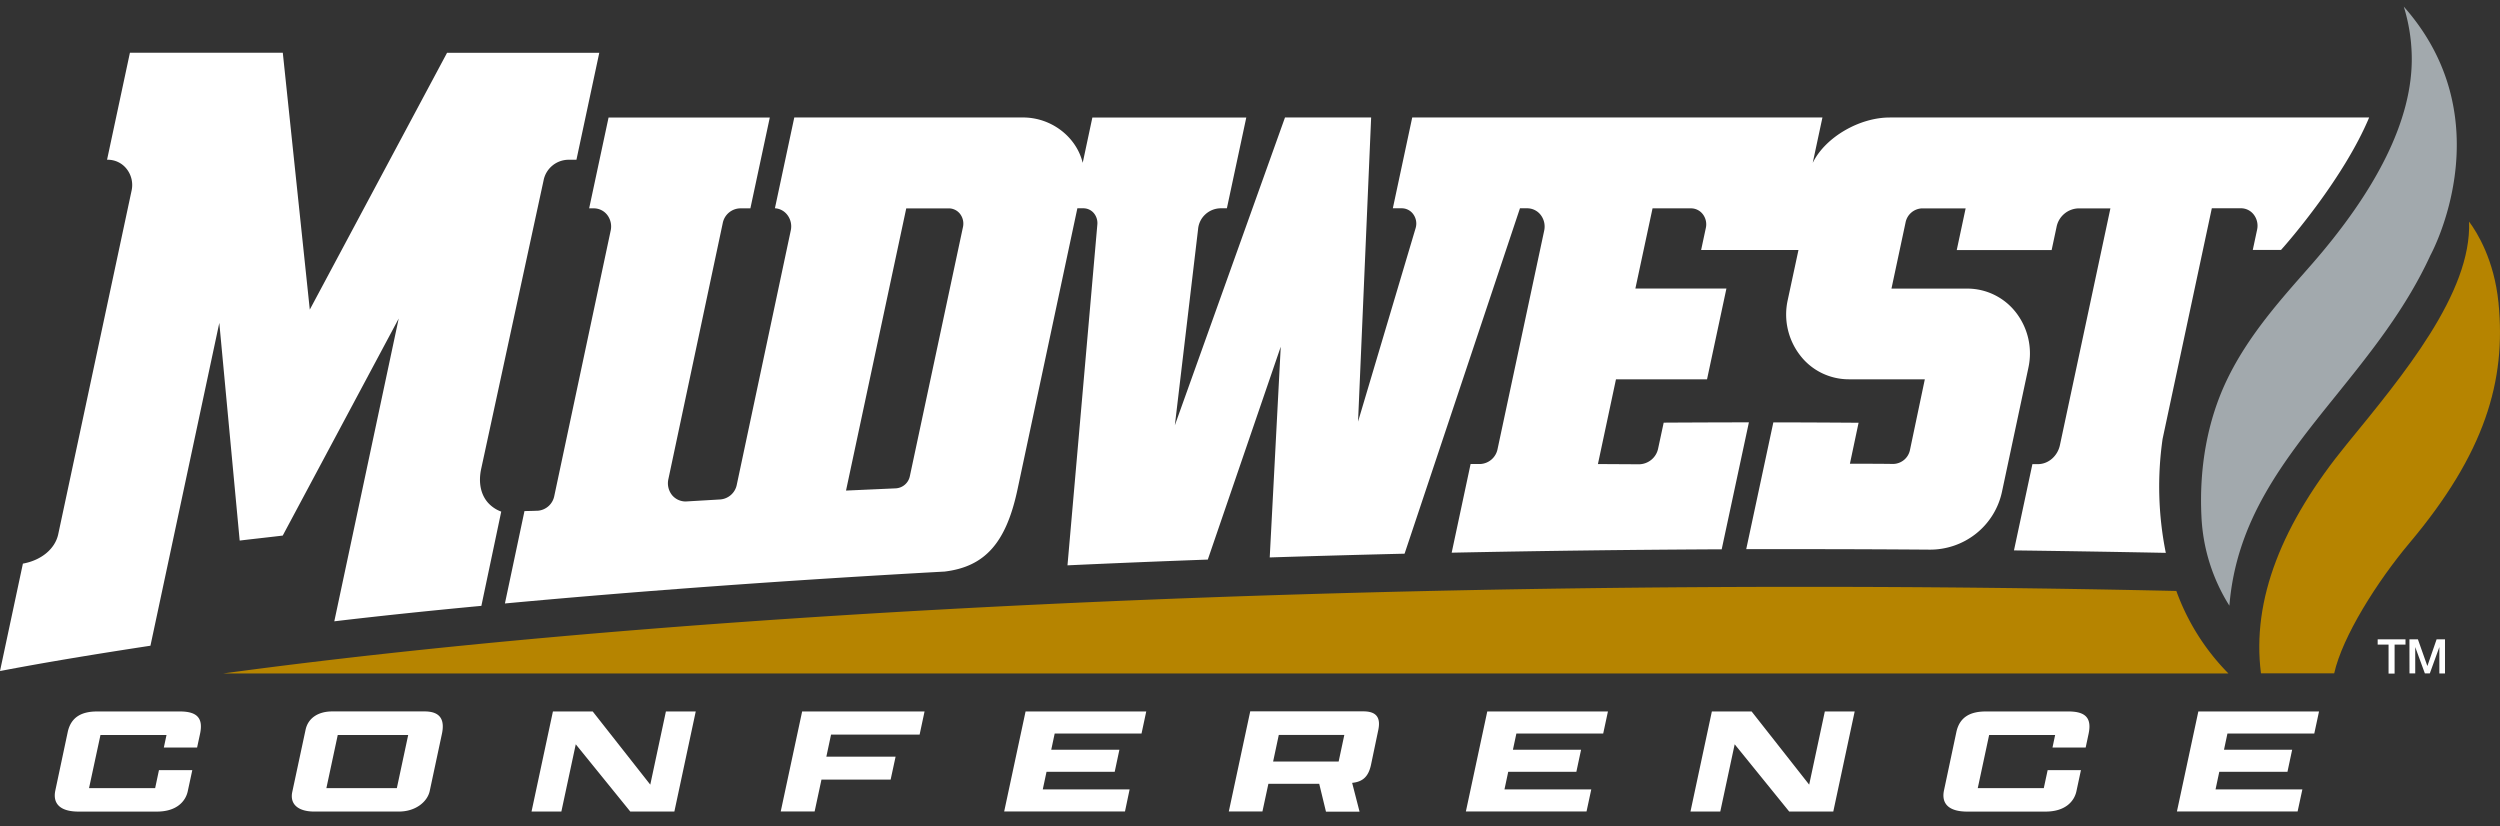
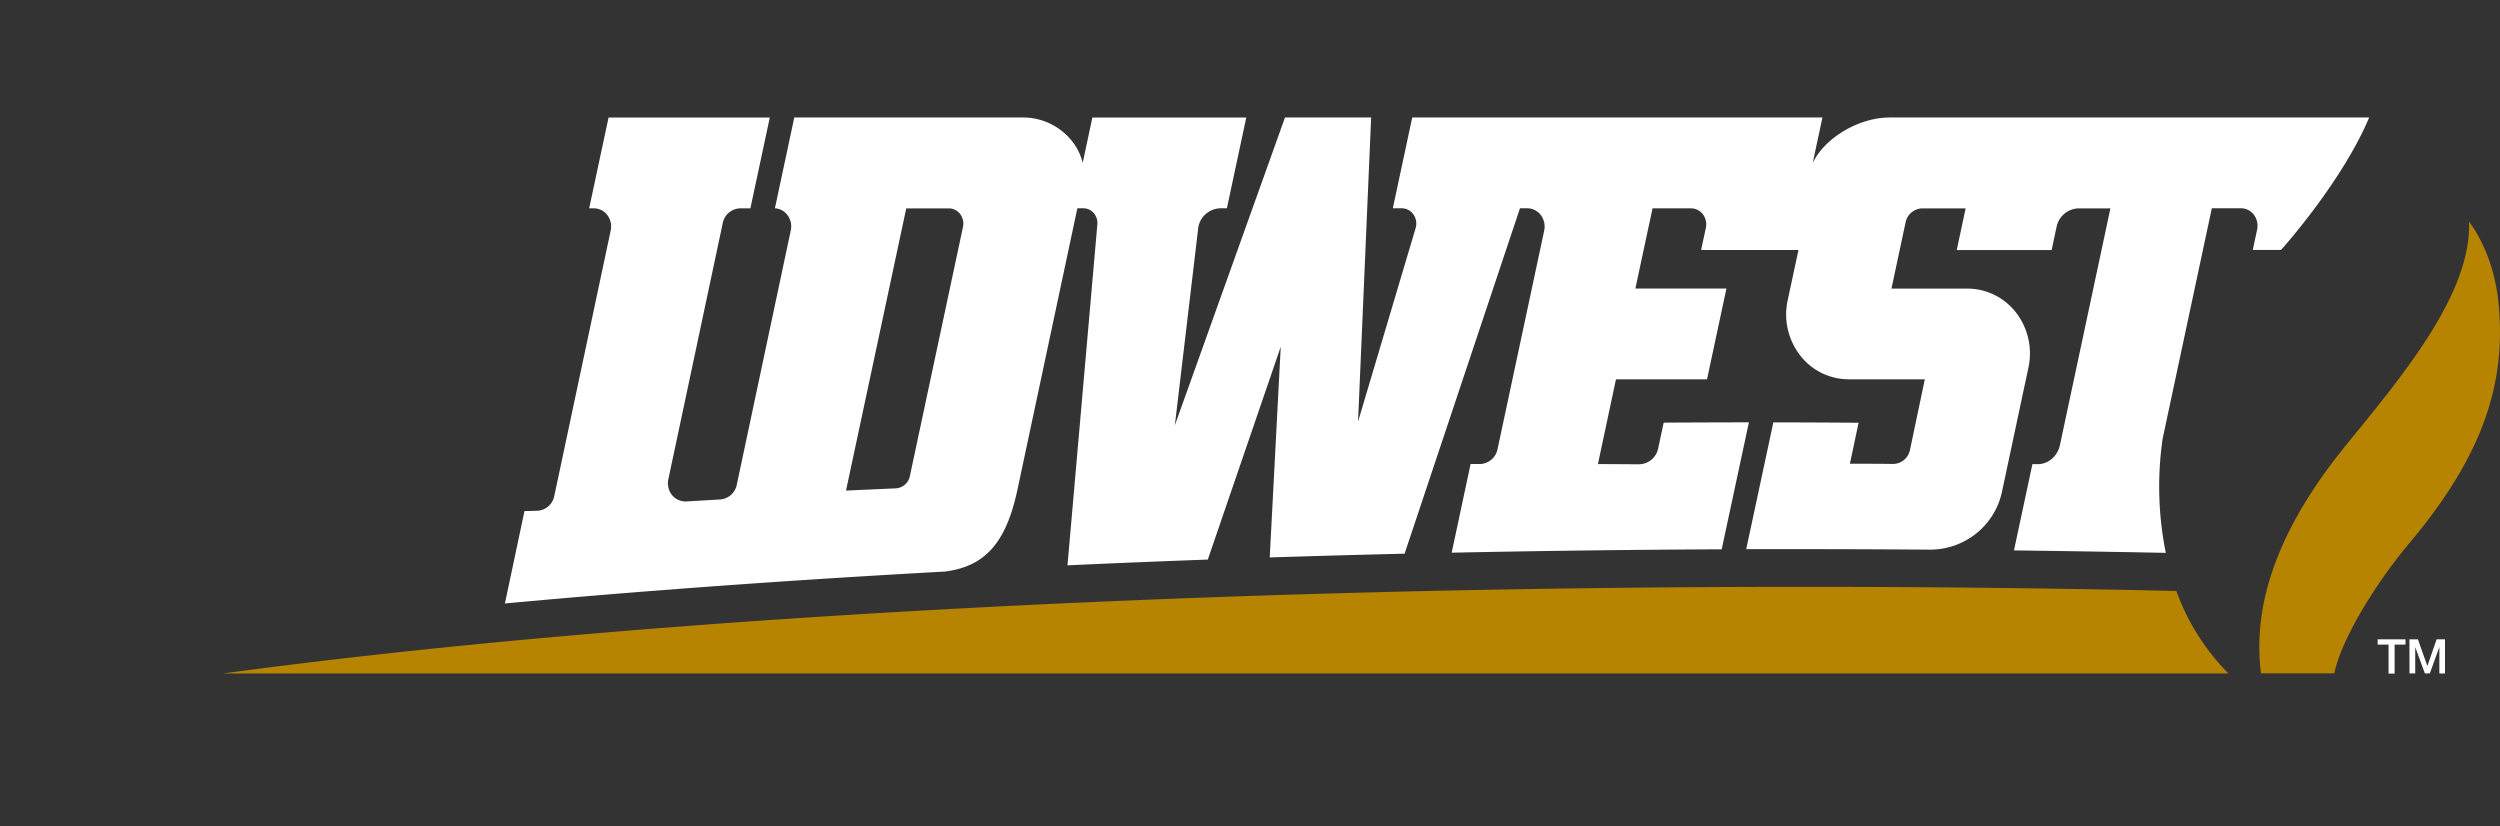
<svg xmlns="http://www.w3.org/2000/svg" width="118" height="39" fill="none">
  <rect width="100%" height="100%" fill="#333333" stroke="none" />
-   <path d="m9.076 36.351-.214.996c-.098.458-.504.96-1.457.96H3.706c-.844 0-1.232-.356-1.093-1.004l.583-2.748c.158-.735.69-.974 1.39-.974h3.91c.854 0 1.096.356.945 1.062l-.138.64h-1.57l.126-.59H4.742l-.54 2.508h3.121l.18-.85h1.573ZM13.796 37.375l.627-2.93c.125-.58.63-.866 1.257-.866h4.361c.762 0 .956.415.817 1.062l-.576 2.697c-.108.501-.66.967-1.451.967h-4.025c-.654-.004-1.146-.29-1.01-.93Zm4.935-.175.536-2.509h-3.325l-.537 2.51 3.326-.001ZM37.861 33.58h5.778l-.233 1.092h-4.18l-.222 1.042h3.268l-.234 1.083h-3.265l-.323 1.505h-1.6l1.011-4.721ZM48.408 33.58h5.695l-.223 1.043h-4.099l-.162.763h3.217l-.222 1.043h-3.218l-.177.83h4.099l-.219 1.043h-5.702l1.01-4.721ZM58 38.301l1.011-4.725h5.338c.646 0 .831.32.7.909l-.338 1.616c-.117.537-.371.799-.89.85l.35 1.36h-1.585l-.319-1.316h-2.399l-.281 1.306H58Zm5.184-2.355.268-1.258h-3.093l-.268 1.258h3.093ZM70.198 33.58h5.697l-.224 1.043h-4.098l-.163.763h3.217l-.223 1.043h-3.216l-.177.83h4.097l-.224 1.043h-5.695l1.01-4.721ZM98.22 36.351l-.213.996c-.098.458-.505.96-1.458.96H92.85c-.845 0-1.23-.356-1.093-1.004l.583-2.748c.157-.735.689-.974 1.389-.974h3.906c.854 0 1.096.356.945 1.062l-.136.64h-1.566l.124-.59h-3.115L93.35 37.2h3.117l.182-.85h1.57ZM103.762 33.58h5.696l-.224 1.043h-4.099l-.162.763h3.217l-.222 1.043h-3.218l-.176.83h4.098l-.225 1.043h-5.696l1.011-4.721ZM86.132 33.58l-.739 3.455-2.717-3.454H80.8l-1.01 4.725h1.407l.68-3.176 2.574 3.176h2.08l1.01-4.725h-1.408ZM31.431 33.58l-.738 3.455-2.717-3.454h-1.878l-1.01 4.725h1.408l.68-3.176 2.574 3.176h2.08l1.009-4.725H31.43ZM21.102 2.49l-6.48 12.124L13.348 2.49H6.132L5.053 7.54h.04a1.127 1.127 0 0 1 .89.44 1.228 1.228 0 0 1 .228 1.017L2.749 25.213c-.148.695-.8 1.233-1.668 1.39L0 31.673c2.157-.413 4.571-.81 7.101-1.195l3.25-15.237.962 10.274c.307-.038.719-.084 1.12-.13.333-.038.66-.075.912-.106l5.474-10.244-3.04 14.291c2.202-.262 4.561-.506 6.945-.73v-.015l.934-4.433a1.56 1.56 0 0 1-.635-.431c-.331-.386-.442-.927-.32-1.547L25.658 8.51c.053-.269.197-.511.408-.688.21-.176.475-.275.75-.282h.392l1.078-5.049h-7.184Z" fill="#fff" />
  <path d="M85.076 27.699c-28.156 0-55.373 1.487-74.54 4.088h94.645a10.71 10.71 0 0 1-2.458-3.894 782.089 782.089 0 0 0-17.647-.194Z" fill="#B68400" />
  <path d="M89.193 5.546c-1.424 0-3.009.92-3.608 2.093l-.024.046.458-2.14H66.657l-.915 4.286h.419a.671.671 0 0 1 .552.29.751.751 0 0 1 .101.658L64.1 19.9l.618-14.356h-4.066l-5.199 14.53 1.096-9.252c.021-.265.14-.513.334-.695.194-.183.449-.288.716-.296h.31l.916-4.285H51.56l-.456 2.14-.016-.061c-.324-1.206-1.498-2.08-2.795-2.08H37.49l-.914 4.285a.796.796 0 0 1 .583.31.892.892 0 0 1 .165.74l-2.548 12a.862.862 0 0 1-.78.694l-1.634.096a.836.836 0 0 1-.635-.293.896.896 0 0 1-.18-.76l2.567-12.088a.86.86 0 0 1 .827-.695h.477l.916-4.286h-7.61l-.916 4.286h.223a.803.803 0 0 1 .632.313.898.898 0 0 1 .161.737l-2.662 12.527a.863.863 0 0 1-.77.695c-.027 0-.225.01-.637.017l-.923 4.361c6.419-.596 13.553-1.11 20.755-1.506 1.904-.231 2.901-1.356 3.437-3.865l2.828-13.282h.283a.647.647 0 0 1 .486.22.731.731 0 0 1 .174.542l-1.41 16.091c2.157-.1 4.384-.19 6.623-.272l3.443-10.047-.52 9.946c2.058-.066 4.2-.125 6.365-.177l5.446-16.303h.343a.808.808 0 0 1 .636.314.905.905 0 0 1 .164.745L70.684 21.2a.875.875 0 0 1-.829.702h-.443l-.893 4.185c4.173-.086 8.461-.14 12.745-.16l1.284-5.992c-1.182 0-2.645.006-4.022.014l-.26 1.21a.925.925 0 0 1-.314.535.938.938 0 0 1-.582.22l-1.948-.011.852-4h4.298l.915-4.285H77.19L78 9.834h1.816a.704.704 0 0 1 .555.275.786.786 0 0 1 .145.648l-.223 1.042h4.595l-.507 2.362a3.15 3.15 0 0 0 .584 2.61c.268.352.615.636 1.012.832.398.196.836.299 1.28.3h3.595l-.7 3.33a.819.819 0 0 1-.282.475.83.83 0 0 1-.522.191c-.547-.012-1.914-.01-1.929-.011h-.103l.409-1.934c-1.37-.01-2.655-.016-4.023-.018l-1.28 5.984h2.677c1.928 0 3.93.008 5.966.023.8.008 1.577-.258 2.202-.754a3.438 3.438 0 0 0 1.224-1.967l1.248-5.859a3.154 3.154 0 0 0-.584-2.611 2.905 2.905 0 0 0-2.292-1.13h-3.586l.665-3.119a.824.824 0 0 1 .791-.668h2.045l-.42 1.969h4.479l.233-1.094c.047-.24.175-.458.363-.617.188-.16.425-.25.672-.257h1.506l-2.382 11.17c-.11.523-.549.901-1.037.901h-.263l-.87 4.072c2.385.03 4.795.07 7.167.116a15.841 15.841 0 0 1-.152-5.377l2.324-10.888h1.375a.762.762 0 0 1 .604.299.864.864 0 0 1 .159.709l-.205.96h1.332c.411-.453 2.977-3.426 4.162-6.255l-22.632.003Zm-43.741 5.17L42.946 22.47a.719.719 0 0 1-.666.58l-2.348.105 2.843-13.32h2.008a.676.676 0 0 1 .533.263.758.758 0 0 1 .136.62ZM112.226 30.176h1.314v.25h-.515v1.367h-.285v-1.368h-.514v-.249ZM113.725 30.176h.4l.447 1.262.436-1.262h.396v1.611h-.266v-1.246l-.451 1.244h-.233l-.455-1.244v1.244h-.271l-.003-1.609Z" fill="#fff" />
  <path d="M117.928 14.283c-.202-2.016-1.004-3.31-1.388-3.823.127 3.366-3.115 7.257-5.768 10.5-3.057 3.739-4.5 7.339-4.054 10.822h3.456c.387-1.738 2.035-4.345 3.552-6.15 3.567-4.241 4.571-7.66 4.202-11.35Z" fill="#B68400" />
-   <path d="M109.081 12.512c-1.329 1.517-2.966 3.29-4.005 5.491-.876 1.859-1.284 4.054-1.167 6.392a8.615 8.615 0 0 0 1.318 4.193c.329-4.03 2.53-6.82 4.99-9.868 1.635-2.03 3.334-4.13 4.501-6.675.038-.07 3.48-6.384-1.26-11.734.233.75.36 1.53.376 2.316.067 3.03-1.707 6.406-4.753 9.885Z" fill="#A2A9AD" />
</svg>